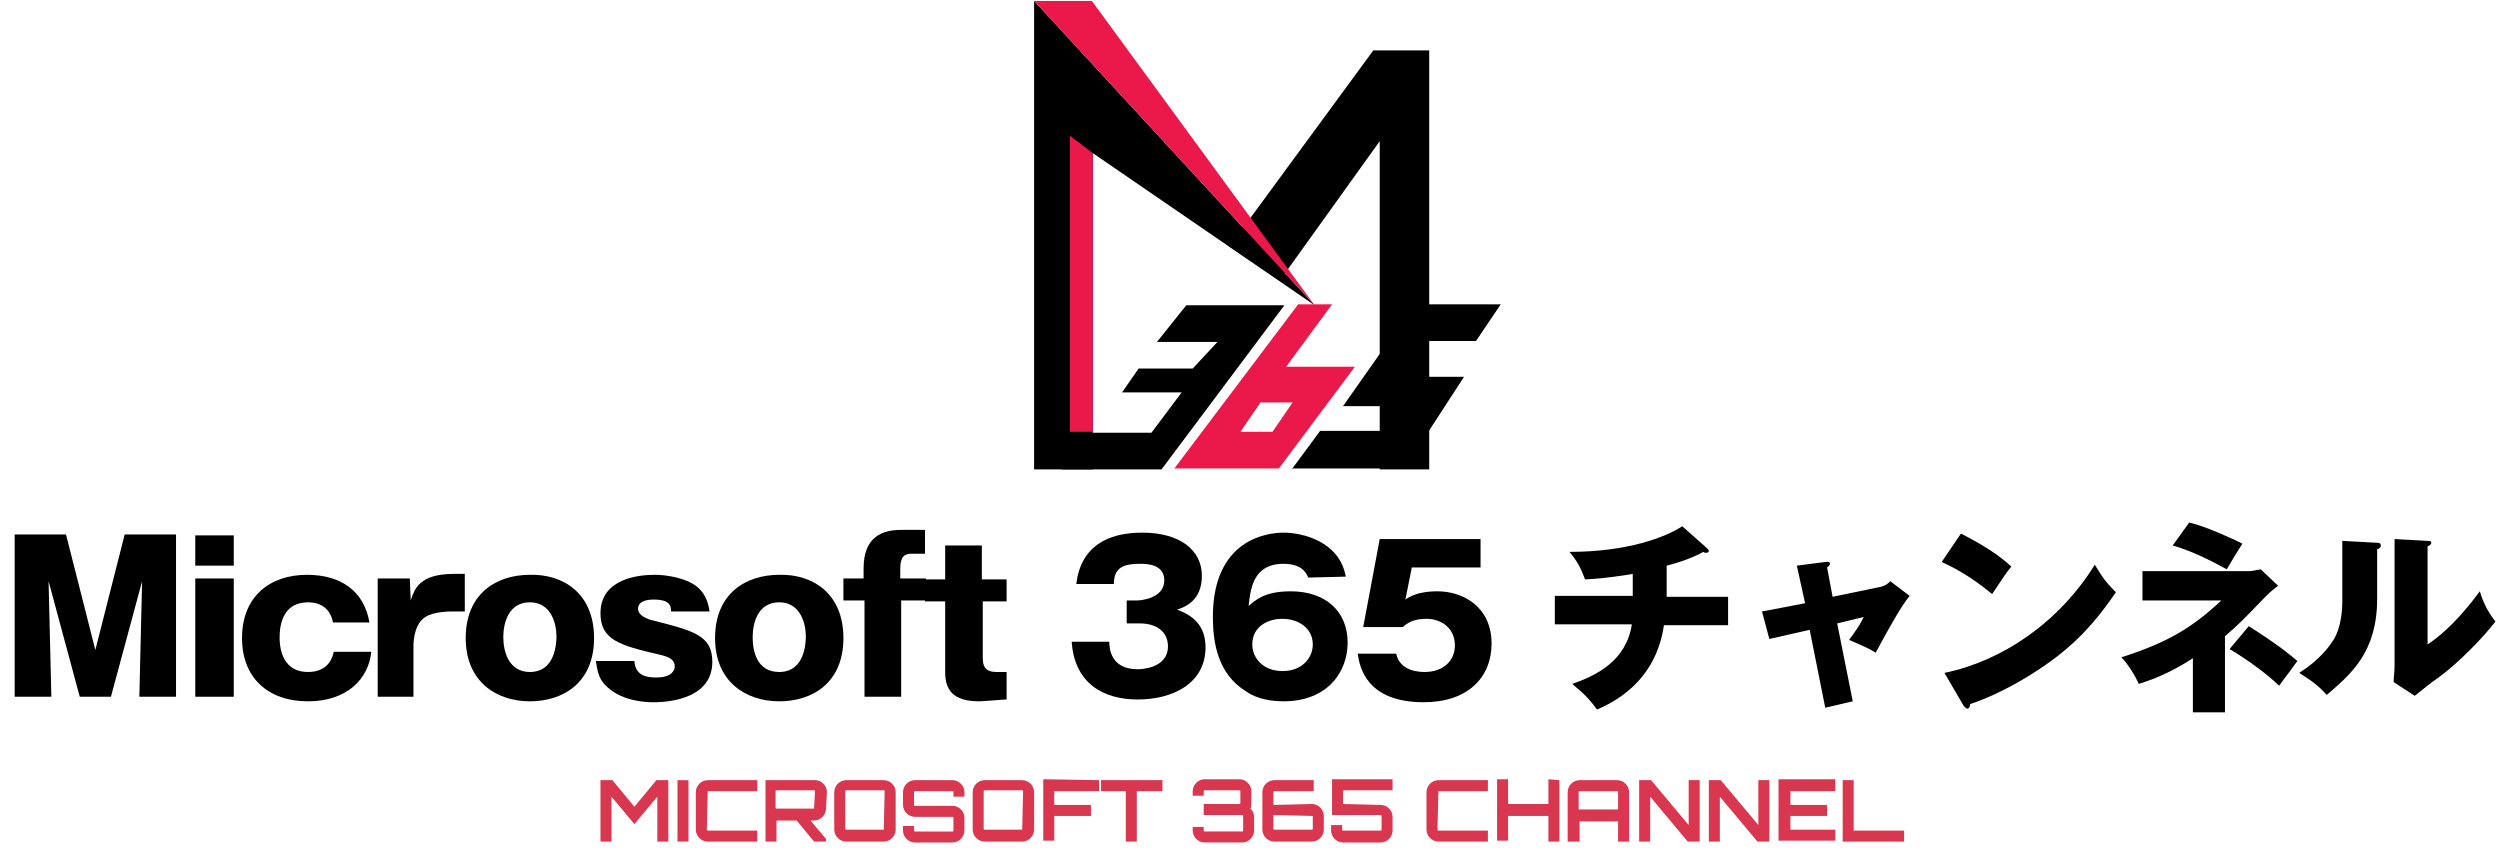
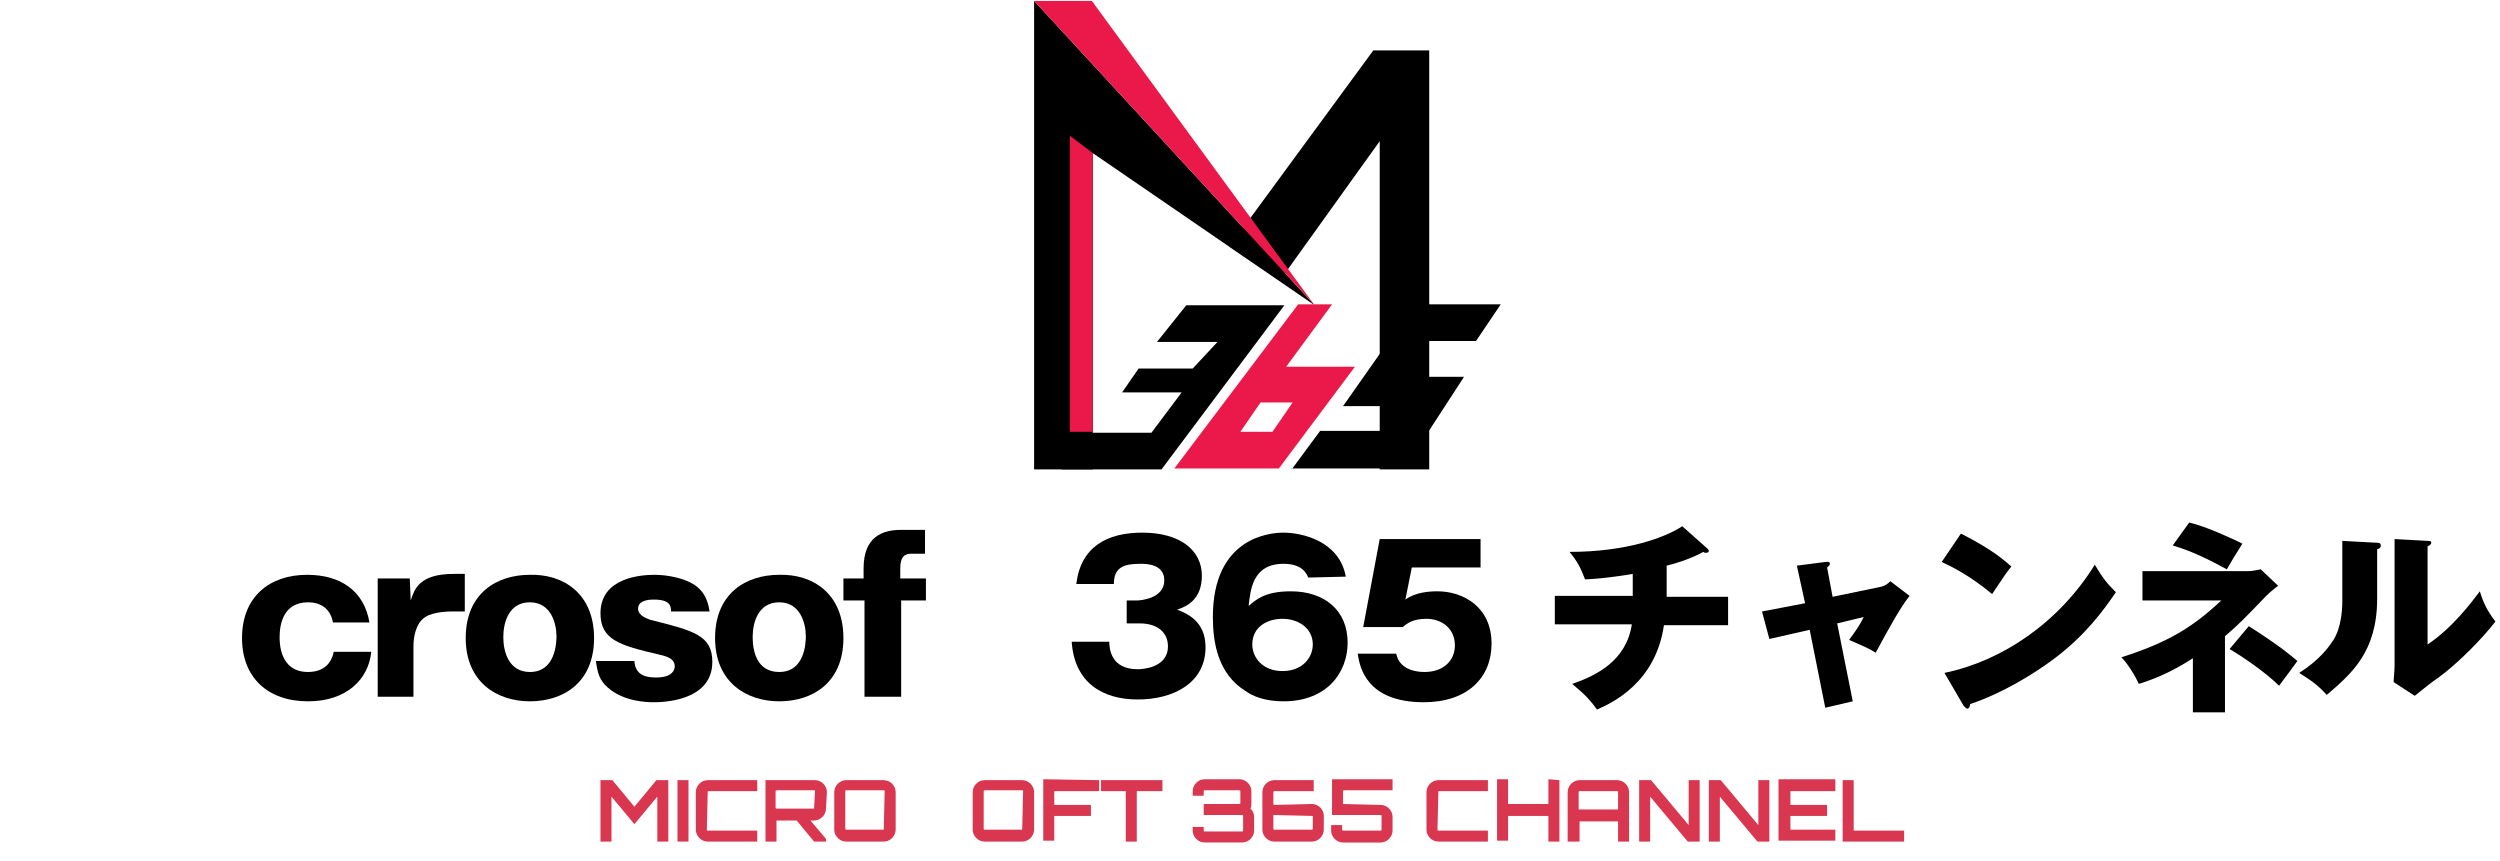
<svg xmlns="http://www.w3.org/2000/svg" version="1.1" id="レイヤー_2" x="0px" y="0px" viewBox="0 0 272.7 93.9" style="enable-background:new 0 0 272.7 93.9;" xml:space="preserve">
  <g>
    <rect y="56.6" fill="none" width="272.7" height="24.1" />
-     <path d="M12.1,76H8.7L5.3,63.4L5.6,76h-4V58.3h5.6l3.2,12.6l3.2-12.6h5.6V76h-4l0.3-12.6L12.1,76z" />
-     <path d="M25.5,61.7h-4.2v-3.3h4.2V61.7z M25.5,76h-4.2V63.1h4.2V76z" />
    <path d="M36.3,67.8c-0.3-1.4-1.3-2.1-2.7-2.1c-2.7,0-3.1,2.4-3.1,3.8c0,0.6,0,3.8,3.1,3.8c2.3,0,2.7-1.7,2.8-2.2h4.1   c-0.3,3-2.7,5.4-6.9,5.4c-4.4,0-7.2-2.6-7.2-6.9c0-4.5,3-6.9,7.1-6.9c3.6,0,6.2,1.7,6.8,5.2h-4V67.8z" />
    <path d="M44.7,63.1l0.1,2.4c0.4-1.2,0.9-2.9,4.7-2.9h1.2v4.1h-1.4c-0.2,0-2,0-2.9,0.6c-1.1,0.7-1.3,2.3-1.3,3.2V76h-3.9V63.1H44.7z   " />
    <path d="M64.8,69.6c0,4.9-3.4,6.9-7,6.9s-7-2.1-7-6.9c0-4.9,3.4-6.9,7-6.9C61.4,62.6,64.8,64.7,64.8,69.6z M57.8,73.3   c2.8,0,2.9-3.2,2.9-3.9c0-1.4-0.6-3.7-2.9-3.7c-2.3,0-2.9,2.2-2.9,3.8S55.5,73.3,57.8,73.3z" />
    <path d="M73.2,66.7c0-0.6-0.1-1.3-1.9-1.3c-0.3,0-1.7,0-1.7,1c0,0.8,1.1,1.1,1.3,1.2c4.8,1.2,6.8,1.7,6.8,4.6   c0,4.4-5.7,4.4-6.4,4.4c-0.9,0-3.3-0.1-5-1.6c-0.9-0.8-1.1-1.5-1.3-2.9h4.2c0.1,1.7,1.5,1.8,2.4,1.8c1.7,0,2-0.8,2-1.2   c0-0.9-0.9-1.1-1.7-1.3c-4.3-1-6.4-1.6-6.4-4.5c0-3.9,4.4-4.2,5.9-4.2s3.2,0.4,4.2,1c1.5,0.9,1.7,2.4,1.8,3H73.2z" />
    <path d="M92,69.6c0,4.9-3.4,6.9-7,6.9s-7-2.1-7-6.9c0-4.9,3.4-6.9,7-6.9C88.6,62.6,92,64.7,92,69.6z M85,73.3   c2.8,0,2.9-3.2,2.9-3.9c0-1.4-0.6-3.7-2.9-3.7s-2.9,2.2-2.9,3.8S82.6,73.3,85,73.3z" />
    <path d="M98.3,63.1h2.7v2.4h-2.7V76h-4V65.5H92v-2.4h2.2V62c0-3.5,2.1-4.2,4.1-4.2h2.6v2.6h-1.5c-0.7,0-1.2,0.3-1.2,1.6v1.1H98.3z" />
-     <path d="M107.2,65.5v6.3c0,1.2,0.6,1.5,1.5,1.5h1.1v3c-0.4,0-2.5,0.2-3,0.2c-3,0-3.7-1.4-3.7-3.2v-7.7h-2.2v-2.4h2.2v-3.7h4v3.7   h2.7v2.4h-2.6V65.5z" />
    <path d="M122.9,68.2v-2.7h1.1c0.4,0,3-0.2,3-2.2c0-1.8-2-1.8-2.6-1.8c-1.7,0-2.9,0.3-2.9,2.2h-4.1c0.5-4.1,3.4-5.6,7.2-5.6   c4.1,0,6.5,1.9,6.5,4.7c0,2.7-1.8,3.4-2.7,3.7c1,0.4,3.1,1.2,3.1,4.1c0,3.9-3.5,5.7-7.4,5.7c-3.8,0-6.9-1.8-7.2-6.3h4.1   c0,0.8,0.2,3,3.1,3c0.4,0,3.3-0.1,3.3-2.5c0-1.4-1-2.5-3.1-2.5h-1.4V68.2z" />
    <path d="M142.7,63c-0.2-0.5-0.7-1.5-2.7-1.5c-3.4,0-3.6,2.9-3.8,4.6c0.8-0.7,1.8-1.6,4.6-1.6c3.7,0,6.2,2.1,6.2,5.6   c0,3.2-2.2,6.4-7,6.4c-2.1,0-3.4-0.6-4.1-1.1c-3.1-1.9-3.6-5.4-3.6-8.1c0-8.6,6.1-9.2,7.7-9.2c2,0,6.1,0.9,6.8,4.8L142.7,63   L142.7,63z M143.2,70.3c0-1.8-1.6-2.8-3.3-2.8s-3.3,0.9-3.3,2.8c0,1.4,1.1,2.9,3.3,2.9C142.1,73.2,143.2,71.7,143.2,70.3z" />
    <path d="M161.5,61.9H154l-0.7,3.5c1.1-0.8,2.6-0.9,3.5-0.9c2.8,0,5.9,1.7,5.9,5.7c0,3.7-2.6,6.4-7.4,6.4c-6.3,0-7-3.9-7.2-5.3h4.2   c0.4,2,2.7,2,3.1,2c2,0,3.3-1.2,3.3-2.9c0-1.9-1.5-2.9-3.1-2.9c-1.5,0-2.1,0.5-2.6,0.9h-4.3l1.8-9.6h11V61.9z" />
    <path d="M181.7,65.1h6.8v3.1h-7c-0.9,6.3-5.7,8.5-7.3,9.2c-1.2-1.7-2.3-2.4-2.7-2.8c2.6-0.9,5.9-2.5,6.5-6.5h-8.4V65h8.5v-2.4   c-0.6,0.1-2.9,0.5-5.2,0.6c-0.5-1.3-0.8-1.9-1.7-3c6.3,0,10.5-1.6,12.3-2.8l2.7,2.4c0.1,0.1,0.2,0.2,0.2,0.3s-0.1,0.2-0.3,0.2   c-0.1,0-0.2,0-0.3-0.1c-1.4,0.8-3.5,1.4-4,1.5v3.4H181.7z" />
    <path d="M196,61.7l3.1-0.4c0.2,0,0.5-0.1,0.5,0.2c0,0.2-0.2,0.3-0.3,0.4l0.6,3.2l5.3-1.1c0.4-0.1,0.7-0.3,1-0.6l2.1,1.6   c-0.9,1.1-2.2,3.4-3.7,6.2c-0.9-0.6-2.5-1.2-2.9-1.4c0.8-1.1,1.1-1.5,1.6-2.5l-2.9,0.7l1.7,8.5l-3,0.7l-1.7-8.5l-4.4,1l-0.8-3   l4.7-0.9L196,61.7z" />
    <path d="M213.9,58.2c3.7,1.9,4.8,3,5.5,3.6c-0.5,0.6-0.7,0.9-2.1,3c-2.4-2-4.4-3-5.5-3.5L213.9,58.2z M212.1,73.4   c6.3-1.3,12.5-5.5,16.4-11.8c0.9,1.5,1.3,2,2.3,3c-1.3,1.9-3.3,4.7-6.8,7.3c-2,1.5-5.5,3.7-9.1,4.9c0,0.2-0.1,0.5-0.3,0.5   c-0.1,0-0.2-0.1-0.4-0.3L212.1,73.4z" />
    <path d="M233.7,65.4v-3.1h11.6c0.4,0,0.7-0.1,1.3-0.2l1.9,1.8c-0.3,0.2-0.9,0.7-1.3,1.1c-2.7,2.8-3,3.1-4.5,4.4v8.3h-3.5v-5.9   c-1.7,1.1-3.6,2.1-5.9,2.8c-0.4-0.9-1.2-2.2-1.9-2.9c5-1.6,7.7-3.2,10.9-6.2h-8.6V65.4z M238.8,57c1.8,0.4,4.8,1.8,5.8,2.3   c-1,1.6-1,1.6-1.7,2.8c-1.3-0.7-3.5-1.9-5.9-2.6L238.8,57z M245.3,68.3c3.6,2.3,4.7,3.3,5.3,3.8c-0.3,0.4-1.3,1.8-2,2.7   c-1.4-1.4-4-3.2-5.4-4L245.3,68.3z" />
    <path d="M259.2,59.2c0.2,0,0.5,0,0.5,0.3s-0.3,0.4-0.4,0.4v5.4c0,5.8-2.8,8.2-5.5,10.5c-1-1.1-1.6-1.5-3-2.4   c2.2-1.4,3.2-2.8,3.6-3.4c0.3-0.4,1.1-1.7,1.1-4.5V59L259.2,59.2z M264.8,59c0.2,0,0.4,0,0.4,0.2s-0.2,0.3-0.4,0.4v10.7   c2.7-1.8,4.8-4.6,5.7-5.8c0.4,1.3,0.8,2.1,1.7,3.3c-1.3,1.7-4,4.5-6.2,6.1c-0.9,0.6-1.7,1.3-2.6,2l-2.3-1.5c0-0.6,0.1-1.1,0.1-1.8   V58.8L264.8,59z" />
  </g>
  <g>
    <rect x="64.9" y="83.8" fill="none" width="144.3" height="8.6" />
    <path class="st1" fill="#D9364F" d="M71.6,85.1h1.3v6.7h-1.2v-4.9l-2.5,3l-2.5-3v4.9h-1.2v-6.7h1.3l2.4,2.9L71.6,85.1z" />
    <path class="st1" fill="#D9364F" d="M73.9,85.1h1.2v6.7h-1.2V85.1z" />
    <path class="st1" fill="#D9364F" d="M77.2,86.3C77.1,86.3,77.1,86.3,77.2,86.3l-0.1,4.2c0,0,0,0.1,0.1,0.1h5.4v1.2h-5.4c-0.7,0-1.3-0.6-1.3-1.3   v-4.1c0-0.7,0.6-1.3,1.3-1.3h5.4v1.2L77.2,86.3L77.2,86.3z" />
    <path class="st1" fill="#D9364F" d="M90.1,88.2c0,0.7-0.6,1.3-1.3,1.3h-0.4l1.7,2v0.3h-1.3l-1.9-2.3h-2.2l0,0v2.3h-1.2v-6.7h5.4   c0.7,0,1.3,0.6,1.3,1.3L90.1,88.2L90.1,88.2z M88.8,88.2C88.8,88.2,88.9,88.2,88.8,88.2l0.1-1.9c0,0,0-0.1-0.1-0.1h-4.1   c0,0-0.1,0-0.1,0.1v1.8c0,0,0,0.1,0.1,0.1H88.8z" />
    <path class="st1" fill="#D9364F" d="M96.4,85.1c0.7,0,1.3,0.6,1.3,1.3v4.1c0,0.7-0.6,1.3-1.3,1.3h-4.1c-0.7,0-1.3-0.6-1.3-1.3v-4.1   c0-0.7,0.6-1.3,1.3-1.3H96.4z M96.4,90.5L96.4,90.5l0.1-4.2c0,0,0-0.1-0.1-0.1h-4.1c0,0-0.1,0-0.1,0.1v4.1c0,0,0,0.1,0.1,0.1H96.4z   " />
-     <path class="st1" fill="#D9364F" d="M105.3,86.9H104v-0.5c0,0,0-0.1-0.1-0.1h-4.1c0,0-0.1,0-0.1,0.1v1.4c0,0,0,0.1,0.1,0.1h4.1   c0.7,0,1.3,0.6,1.3,1.3v1.4c0,0.7-0.6,1.3-1.3,1.3h-4.1c-0.7,0-1.3-0.6-1.3-1.3v-0.5h1.2v0.5c0,0,0,0.1,0.1,0.1h4.1   c0,0,0.1,0,0.1-0.1v-1.4c0,0,0-0.1-0.1-0.1h-4.1c-0.7,0-1.3-0.6-1.3-1.3v-1.4c0-0.7,0.6-1.3,1.3-1.3h4.1c0.7,0,1.3,0.6,1.3,1.3v0.5   H105.3z" />
    <path class="st1" fill="#D9364F" d="M111.5,85.1c0.7,0,1.3,0.6,1.3,1.3v4.1c0,0.7-0.6,1.3-1.3,1.3h-4.1c-0.7,0-1.3-0.6-1.3-1.3v-4.1   c0-0.7,0.6-1.3,1.3-1.3H111.5z M111.5,90.5C111.6,90.5,111.6,90.5,111.5,90.5l0.1-4.2c0,0,0-0.1-0.1-0.1h-4.1c0,0-0.1,0-0.1,0.1   v4.1c0,0,0,0.1,0.1,0.1H111.5z" />
    <path class="st1" fill="#D9364F" d="M119.9,85.1v1.2H115v1.5h4V89h-4v2.7h-1.2V85L119.9,85.1L119.9,85.1z" />
    <path class="st1" fill="#D9364F" d="M126.8,85.1v1.2H124v5.5h-1.2v-5.5h-2.7v-1.2H126.8z" />
    <path class="st1" fill="#D9364F" d="M136.5,87.7c0,0.2,0,0.3-0.1,0.5c0.2,0.2,0.4,0.5,0.4,0.9v1.5c0,0.7-0.6,1.3-1.3,1.3h-4.1   c-0.7,0-1.3-0.6-1.3-1.3v-0.4h1.2v0.4c0,0,0,0.1,0.1,0.1h4.1c0,0,0.1,0,0.1-0.1V89c0,0,0-0.1-0.1-0.1h-4.2v-1.2h3.9   c0,0,0.1,0,0.1-0.1v-1.3c0,0,0-0.1-0.1-0.1h-3.8c0,0-0.1,0-0.1,0.1v0.5h-1.2v-0.5c0-0.7,0.6-1.3,1.3-1.3h3.8c0.7,0,1.3,0.6,1.3,1.3   L136.5,87.7L136.5,87.7z" />
    <path class="st1" fill="#D9364F" d="M143.1,87.7c0.7,0,1.3,0.6,1.3,1.3v1.5c0,0.7-0.6,1.3-1.3,1.3H139c-0.7,0-1.3-0.6-1.3-1.3v-4.1   c0-0.7,0.6-1.3,1.3-1.3h4.3v1.2H139c0,0-0.1,0-0.1,0.1v1.3c0,0,0,0.1,0.1,0.1L143.1,87.7L143.1,87.7z M143.1,89   C143.1,89,143.1,88.9,143.1,89l-4.2-0.1v1.5c0,0,0,0.1,0.1,0.1h4.1c0,0,0.1,0,0.1-0.1V89H143.1z" />
    <path class="st1" fill="#D9364F" d="M146.5,87.7L146.5,87.7l4.1,0.1c0.7,0,1.3,0.6,1.3,1.3v1.5c0,0.7-0.6,1.3-1.3,1.3h-4.1c-0.7,0-1.3-0.6-1.3-1.3   V90h1.2v0.5c0,0,0,0.1,0.1,0.1h4.1c0,0,0.1,0,0.1-0.1V89c0,0,0-0.1-0.1-0.1h-5.3V85h6.6v1.2h-5.3c0,0-0.1,0-0.1,0.1V87.7z" />
    <path class="st1" fill="#D9364F" d="M156.9,86.3L156.9,86.3l-0.1,4.2c0,0,0,0.1,0.1,0.1h5.4v1.2h-5.4c-0.7,0-1.3-0.6-1.3-1.3v-4.1   c0-0.7,0.6-1.3,1.3-1.3h5.4v1.2L156.9,86.3L156.9,86.3z" />
    <path class="st1" fill="#D9364F" d="M170.1,85.1v6.7h-1.2V89h-4.4v2.7h-1.2V85h1.2v2.7h4.4V85L170.1,85.1L170.1,85.1z" />
    <path class="st1" fill="#D9364F" d="M176.4,85.1c0.7,0,1.3,0.6,1.3,1.3v5.4h-1.2v-2.2h-4.2v2.2H171v-5.4c0-0.7,0.6-1.3,1.3-1.3H176.4z M176.5,88.3   v-1.9c0,0,0-0.1-0.1-0.1h-4.1c0,0-0.1,0-0.1,0.1v1.9H176.5z" />
    <path class="st1" fill="#D9364F" d="M184.2,85.1h1.2v6.7h-1.3l-4.1-4.9v4.9h-1.2v-6.7h1.3l4.1,4.9V85.1z" />
    <path class="st1" fill="#D9364F" d="M191.8,85.1h1.2v6.7h-1.3l-4.1-4.9v4.9h-1.2v-6.7h1.3l4.1,4.9V85.1z" />
    <path class="st1" fill="#D9364F" d="M200.2,86.3h-4.9v1.5h4V89h-4v1.5h4.9v1.2H194V85h6.2V86.3z" />
    <path class="st1" fill="#D9364F" d="M201,85.1h1.2v5.5h5.5v1.2H201V85.1z" />
  </g>
  <g>
    <g>
      <defs>
        <rect id="SVGID_1_" x="112.7" width="51.2" height="51.2" />
      </defs>
      <g>
        <g>
          <polygon points="143.4,33.3 112.8,0.1 112.8,51.2 119.2,51.2 119.2,16.7     " />
        </g>
        <g>
          <path d="M126.4,36.5" />
          <polygon points="155.9,5.5 155.9,51.2 150.5,51.2 150.5,15.4 139.6,30.6 134.1,26.9 149.8,5.5     " />
        </g>
        <path d="M115.8,51.2l3.2-4h6.6l3.3-4.4h-6.5l1.8-2.6h5.9l2.7-2.9h-6.6l3.2-4h10.7l-13.4,17.9C126.7,51.2,115.8,51.2,115.8,51.2z" />
        <path class="st3" fill="#EB184A" d="M145.3,33.2h-3.7l-13.5,17.9h11.4l8.3-11.1h-7.5L145.3,33.2z M141,43.9l-2.2,3.2h-3.5l2.2-3.2H141z" />
        <polygon class="st3" fill="#EB184A" points="112.8,0.1 119.1,0.1 143.4,33.3    " />
        <polygon class="st3" fill="#EB184A" points="119.2,16.7 116.7,14.8 116.7,47.1 119.2,47.1    " />
        <path d="M140.9,51.2L144,47h7.4l1.8-2.7h-6.7l7.8-11.1h9.4l-2.7,4h-5.8l-3.1,3.9c0,0,5.5,0,7.6,0l-6.5,10h-12.3V51.2z" />
      </g>
    </g>
  </g>
</svg>